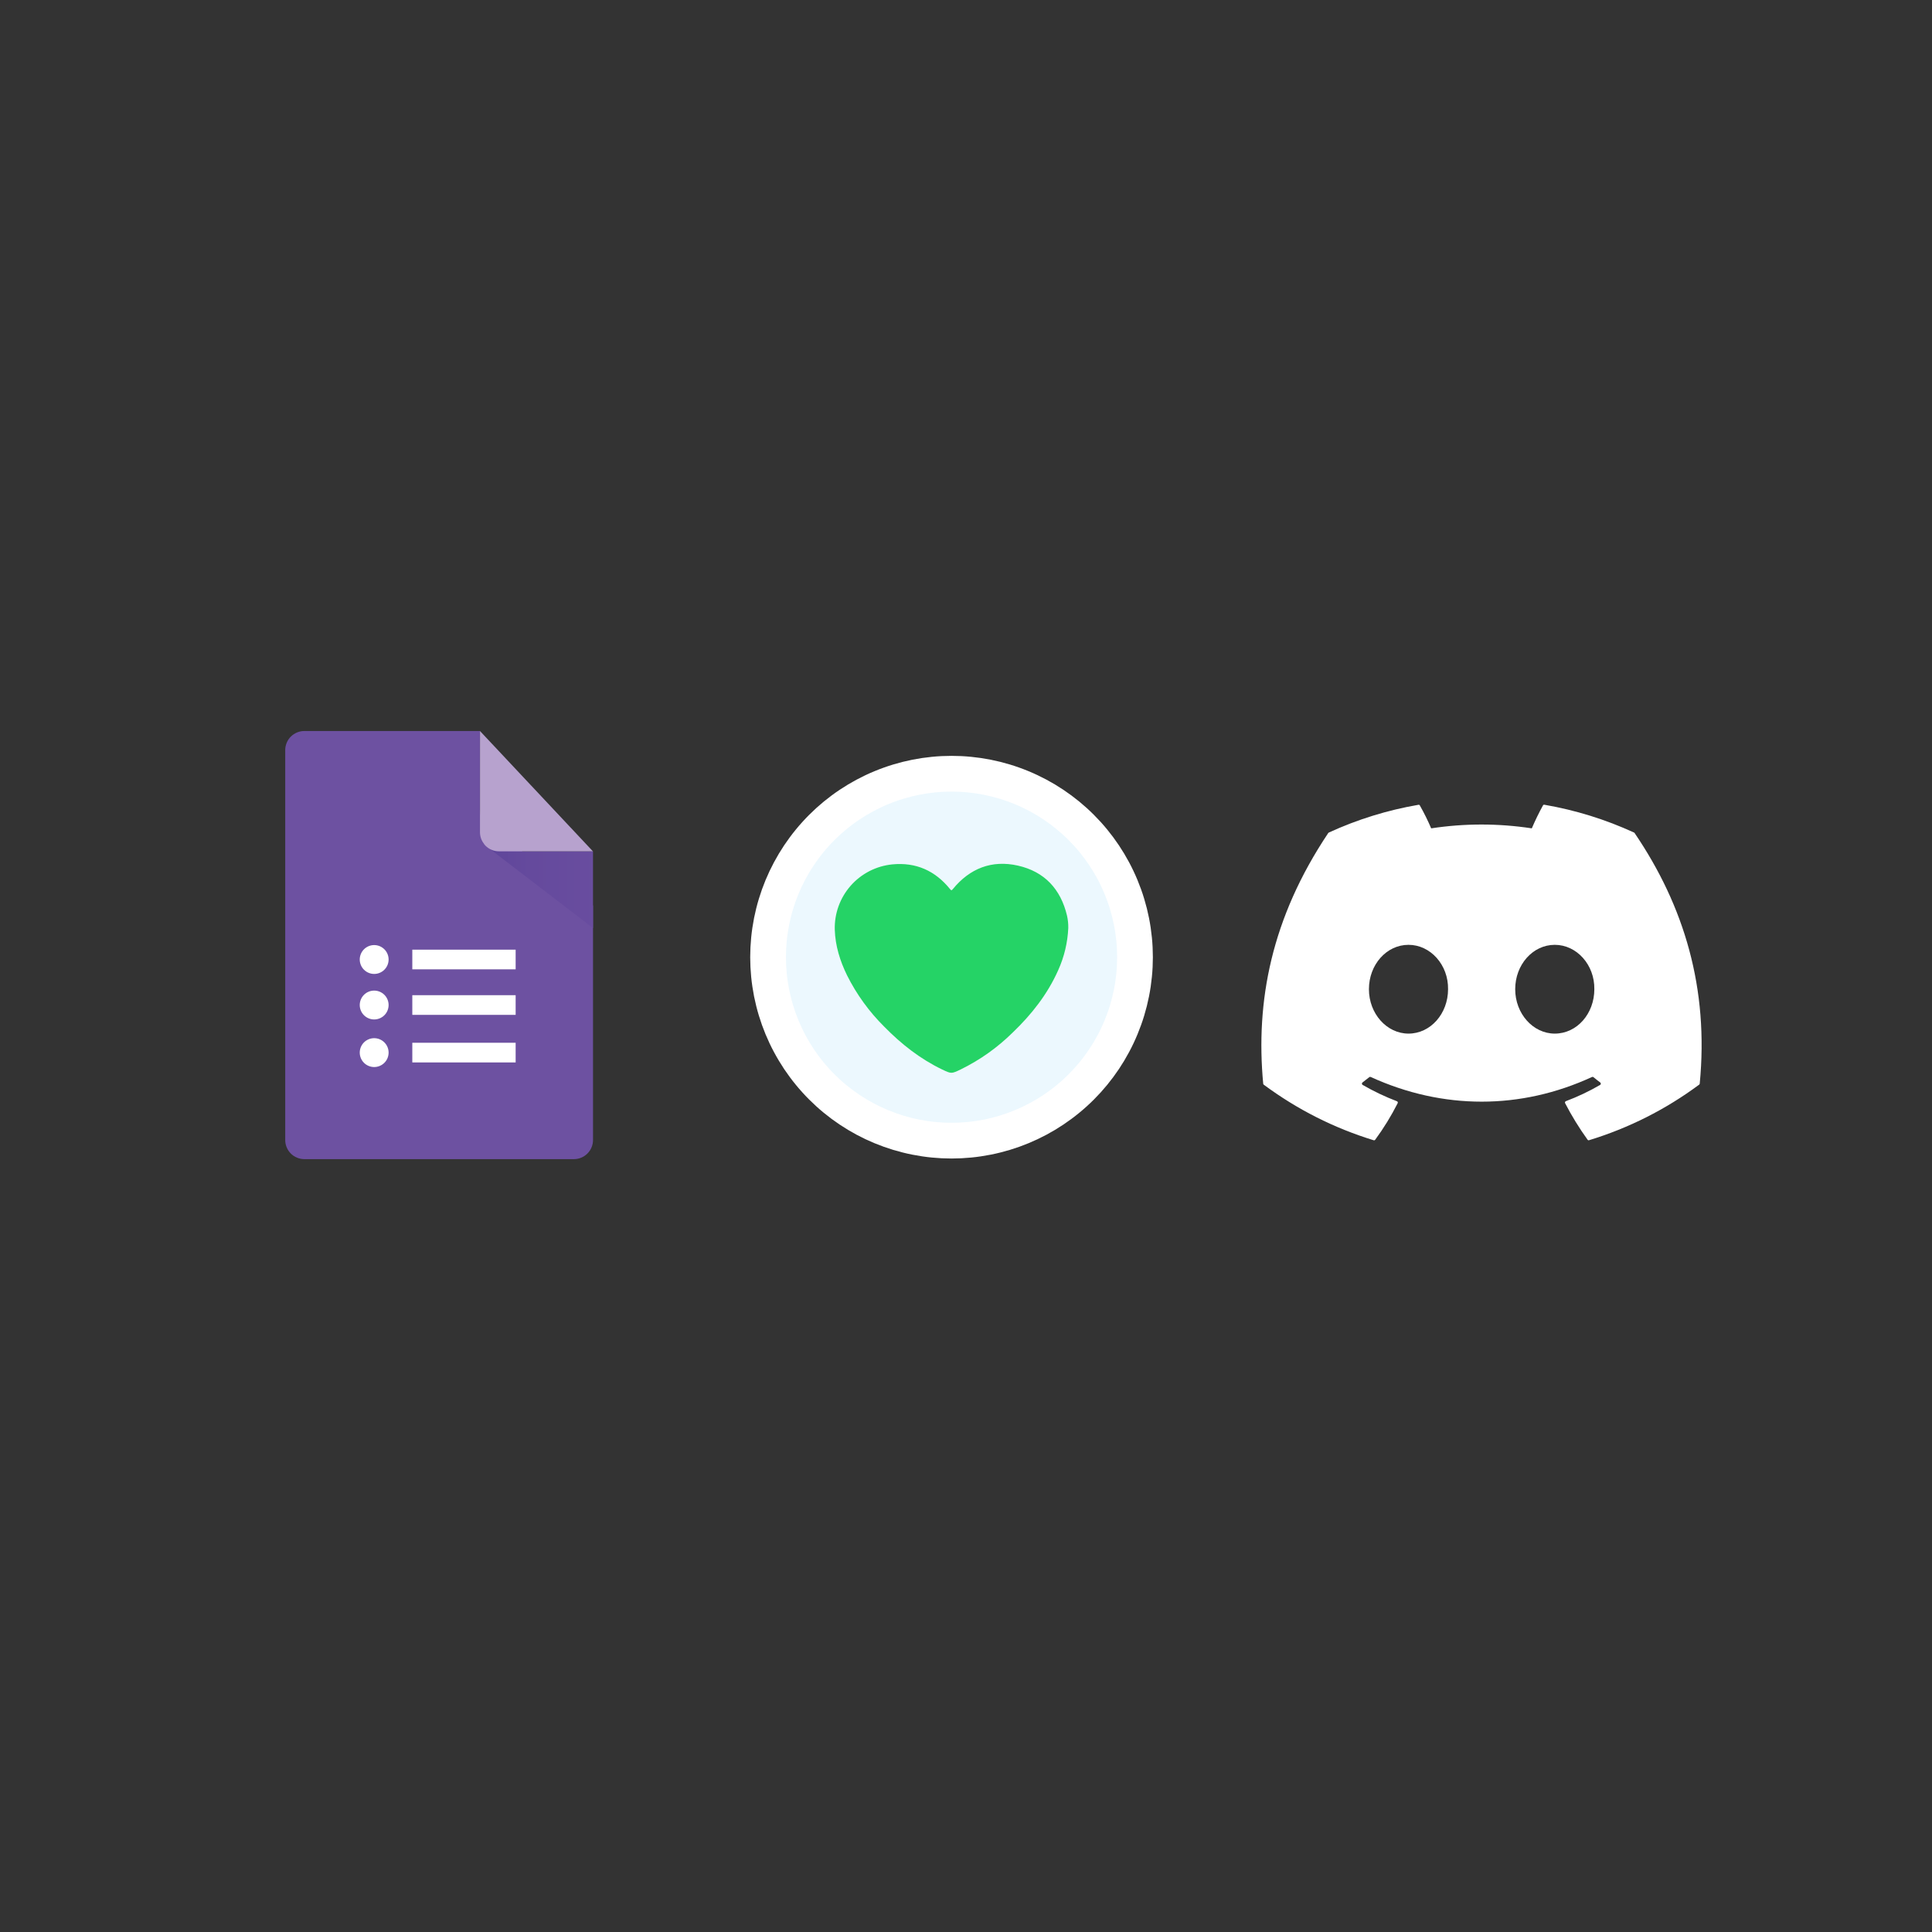
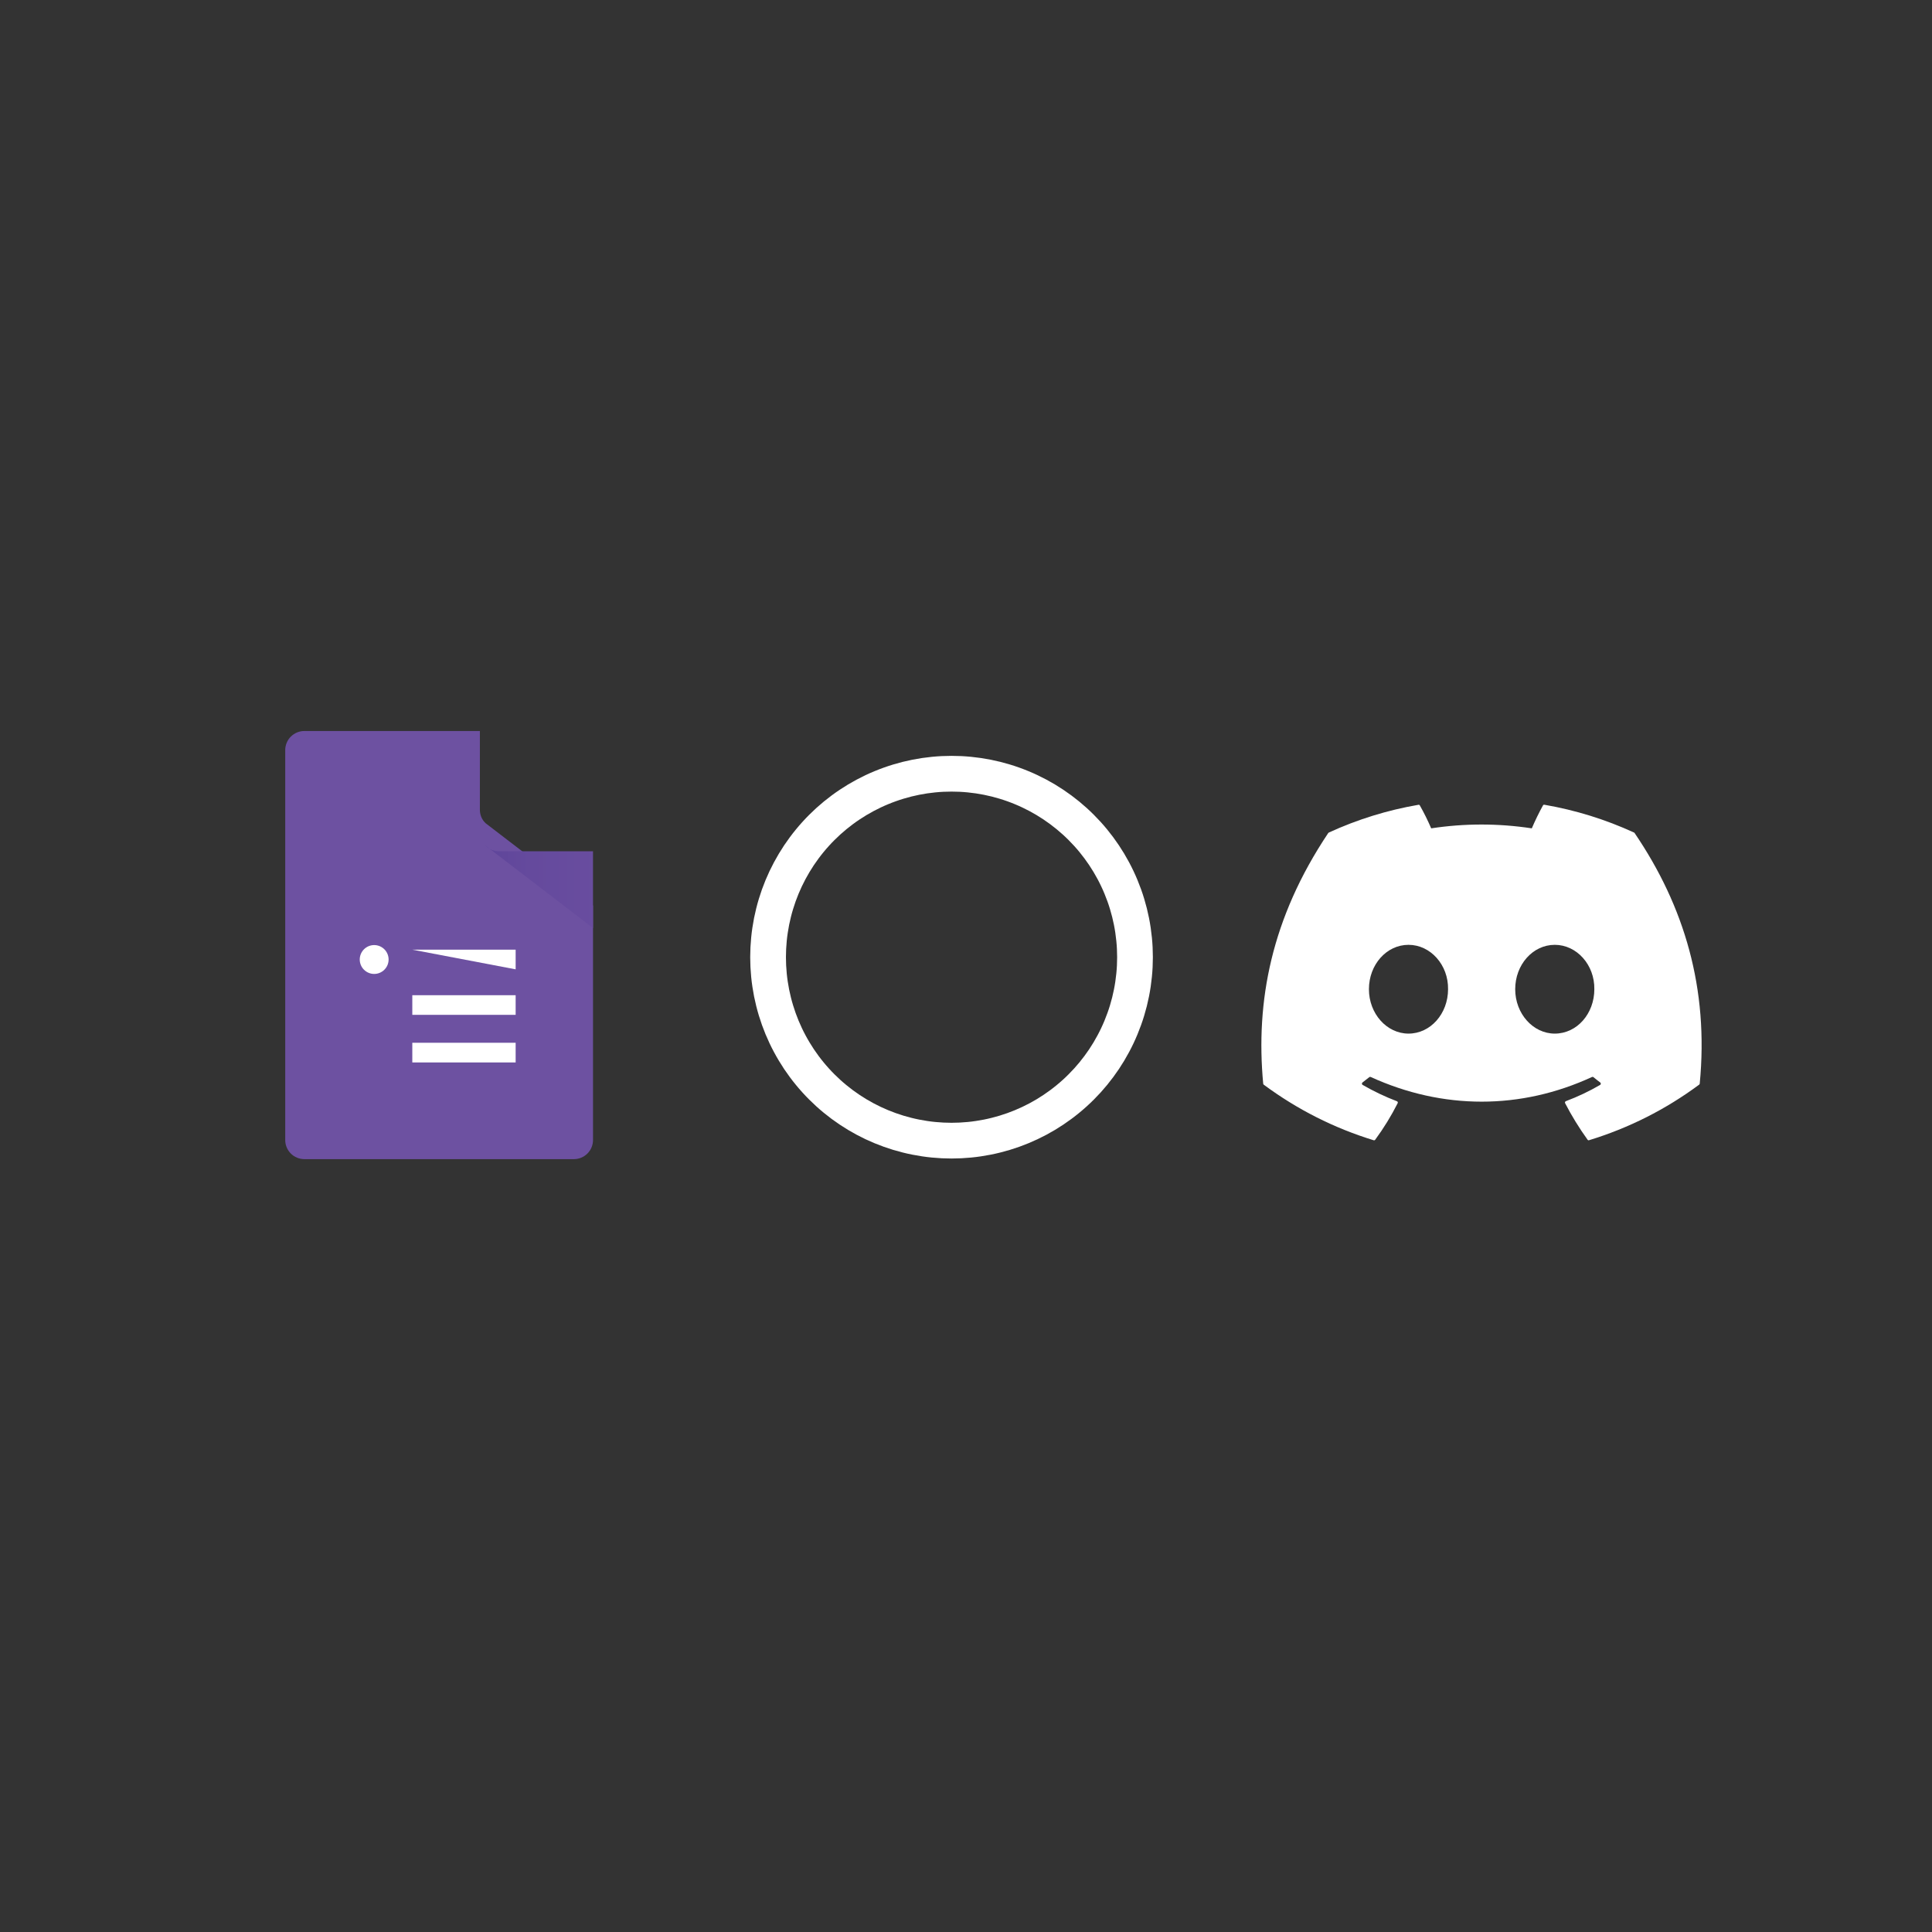
<svg xmlns="http://www.w3.org/2000/svg" width="900" zoomAndPan="magnify" viewBox="0 0 675 675" height="900" preserveAspectRatio="xMidYMid meet" version="1.0">
  <rect x="0" y="0" width="675" height="675" fill="#333333" stroke="none" />
  <defs>
    <clipPath id="9614f087f0">
      <path d="M 250.32 259.707 L 416.574 259.707 L 416.574 413.977 L 250.32 413.977 Z M 250.32 259.707 " clip-rule="nonzero" />
    </clipPath>
    <clipPath id="aac4116e1d">
      <path d="M 169 295 L 208 295 L 208 325 L 169 325 Z M 169 295 " clip-rule="nonzero" />
    </clipPath>
    <clipPath id="aadb216054">
      <path d="M 174.355 297.418 C 173.469 297.418 172.621 297.25 171.805 296.91 C 170.988 296.57 170.27 296.086 169.648 295.457 L 207.184 324.234 L 207.184 297.418 Z M 174.355 297.418 " clip-rule="nonzero" />
    </clipPath>
    <linearGradient x1="188.09" gradientTransform="matrix(0.49, 0, 0, 0.49, 77.407, 254.176)" y1="113.54" x2="264.63" gradientUnits="userSpaceOnUse" y2="113.54" id="d9bf08db41">
      <stop stop-opacity="1" stop-color="rgb(36.899%, 27.1%, 60.399%)" offset="0" />
      <stop stop-opacity="1" stop-color="rgb(37.007%, 27.176%, 60.446%)" offset="0.031" />
      <stop stop-opacity="1" stop-color="rgb(37.224%, 27.327%, 60.542%)" offset="0.062" />
      <stop stop-opacity="1" stop-color="rgb(37.44%, 27.48%, 60.638%)" offset="0.094" />
      <stop stop-opacity="1" stop-color="rgb(37.656%, 27.632%, 60.735%)" offset="0.125" />
      <stop stop-opacity="1" stop-color="rgb(37.872%, 27.785%, 60.831%)" offset="0.156" />
      <stop stop-opacity="1" stop-color="rgb(38.089%, 27.936%, 60.927%)" offset="0.188" />
      <stop stop-opacity="1" stop-color="rgb(38.306%, 28.088%, 61.023%)" offset="0.219" />
      <stop stop-opacity="1" stop-color="rgb(38.521%, 28.241%, 61.119%)" offset="0.25" />
      <stop stop-opacity="1" stop-color="rgb(38.737%, 28.394%, 61.215%)" offset="0.281" />
      <stop stop-opacity="1" stop-color="rgb(38.954%, 28.545%, 61.311%)" offset="0.312" />
      <stop stop-opacity="1" stop-color="rgb(39.171%, 28.697%, 61.407%)" offset="0.344" />
      <stop stop-opacity="1" stop-color="rgb(39.386%, 28.85%, 61.504%)" offset="0.375" />
      <stop stop-opacity="1" stop-color="rgb(39.609%, 29.008%, 61.606%)" offset="0.438" />
      <stop stop-opacity="1" stop-color="rgb(39.806%, 29.153%, 61.702%)" offset="0.5" />
      <stop stop-opacity="1" stop-color="rgb(40.051%, 29.338%, 61.826%)" offset="0.625" />
      <stop stop-opacity="1" stop-color="rgb(40.379%, 29.584%, 61.989%)" offset="0.75" />
      <stop stop-opacity="1" stop-color="rgb(40.706%, 29.829%, 62.152%)" offset="0.875" />
      <stop stop-opacity="1" stop-color="rgb(41.034%, 30.075%, 62.317%)" offset="1" />
    </linearGradient>
    <clipPath id="955a85b963">
      <path d="M 440.699 281 L 594.508 281 L 594.508 399 L 440.699 399 Z M 440.699 281 " clip-rule="nonzero" />
    </clipPath>
  </defs>
-   <path fill="#ecf8fe" d="M 396.539 334.418 C 396.535 335.469 396.512 336.516 396.461 337.562 C 396.41 338.613 396.332 339.656 396.227 340.703 C 396.125 341.746 395.996 342.785 395.844 343.824 C 395.688 344.863 395.512 345.895 395.305 346.926 C 395.102 347.953 394.871 348.977 394.617 349.992 C 394.359 351.012 394.082 352.023 393.777 353.027 C 393.473 354.031 393.145 355.023 392.789 356.012 C 392.438 357 392.059 357.98 391.656 358.949 C 391.258 359.918 390.832 360.875 390.383 361.824 C 389.934 362.773 389.465 363.711 388.969 364.633 C 388.473 365.559 387.957 366.473 387.418 367.371 C 386.879 368.27 386.316 369.156 385.734 370.031 C 385.152 370.902 384.547 371.758 383.922 372.602 C 383.297 373.445 382.652 374.27 381.988 375.082 C 381.324 375.895 380.637 376.688 379.934 377.465 C 379.227 378.242 378.504 379 377.762 379.742 C 377.023 380.484 376.262 381.207 375.484 381.91 C 374.707 382.617 373.914 383.301 373.102 383.965 C 372.293 384.633 371.465 385.277 370.621 385.902 C 369.781 386.527 368.922 387.129 368.051 387.715 C 367.18 388.297 366.293 388.859 365.395 389.398 C 364.492 389.938 363.582 390.453 362.656 390.949 C 361.73 391.441 360.793 391.914 359.844 392.363 C 358.898 392.809 357.938 393.234 356.969 393.637 C 356 394.039 355.023 394.414 354.035 394.77 C 353.047 395.121 352.051 395.453 351.047 395.758 C 350.043 396.059 349.031 396.34 348.016 396.594 C 346.996 396.852 345.973 397.078 344.945 397.285 C 343.918 397.488 342.883 397.668 341.844 397.82 C 340.809 397.977 339.766 398.105 338.723 398.207 C 337.68 398.309 336.633 398.387 335.586 398.438 C 334.539 398.488 333.488 398.516 332.441 398.516 C 331.391 398.516 330.344 398.488 329.297 398.438 C 328.246 398.387 327.203 398.309 326.156 398.207 C 325.113 398.105 324.074 397.977 323.035 397.82 C 321.996 397.668 320.965 397.488 319.938 397.285 C 318.906 397.078 317.883 396.852 316.867 396.594 C 315.848 396.34 314.84 396.059 313.836 395.758 C 312.832 395.453 311.836 395.121 310.848 394.77 C 309.859 394.414 308.883 394.039 307.91 393.637 C 306.941 393.234 305.984 392.809 305.035 392.363 C 304.086 391.914 303.152 391.441 302.227 390.949 C 301.301 390.453 300.387 389.938 299.488 389.398 C 298.59 388.859 297.703 388.297 296.832 387.715 C 295.957 387.129 295.102 386.527 294.258 385.902 C 293.414 385.277 292.59 384.633 291.777 383.965 C 290.969 383.301 290.172 382.617 289.395 381.91 C 288.617 381.207 287.859 380.484 287.117 379.742 C 286.375 379 285.652 378.242 284.949 377.465 C 284.242 376.688 283.559 375.895 282.895 375.082 C 282.227 374.27 281.582 373.445 280.957 372.602 C 280.332 371.758 279.73 370.902 279.145 370.031 C 278.562 369.156 278.004 368.27 277.465 367.371 C 276.926 366.473 276.406 365.559 275.914 364.633 C 275.418 363.711 274.945 362.773 274.496 361.824 C 274.051 360.875 273.625 359.918 273.223 358.949 C 272.82 357.98 272.445 357 272.09 356.012 C 271.738 355.023 271.41 354.031 271.105 353.027 C 270.801 352.023 270.52 351.012 270.266 349.992 C 270.012 348.977 269.781 347.953 269.574 346.926 C 269.371 345.895 269.191 344.863 269.039 343.824 C 268.883 342.785 268.754 341.746 268.652 340.703 C 268.551 339.656 268.473 338.613 268.422 337.566 C 268.371 336.516 268.344 335.469 268.344 334.418 C 268.344 333.371 268.371 332.32 268.422 331.273 C 268.473 330.227 268.551 329.18 268.652 328.137 C 268.754 327.094 268.883 326.051 269.039 325.016 C 269.191 323.977 269.371 322.945 269.574 321.914 C 269.781 320.887 270.012 319.863 270.266 318.844 C 270.52 317.828 270.801 316.816 271.105 315.812 C 271.41 314.809 271.738 313.812 272.09 312.824 C 272.445 311.84 272.82 310.859 273.223 309.891 C 273.625 308.922 274.051 307.961 274.496 307.016 C 274.945 306.066 275.418 305.129 275.914 304.203 C 276.406 303.281 276.926 302.367 277.465 301.469 C 278.004 300.566 278.562 299.68 279.145 298.809 C 279.73 297.938 280.332 297.078 280.957 296.238 C 281.582 295.395 282.227 294.566 282.895 293.758 C 283.559 292.945 284.242 292.152 284.949 291.375 C 285.652 290.598 286.375 289.84 287.117 289.098 C 287.859 288.355 288.617 287.633 289.395 286.926 C 290.172 286.223 290.969 285.539 291.777 284.871 C 292.59 284.207 293.414 283.562 294.258 282.938 C 295.102 282.312 295.957 281.707 296.832 281.125 C 297.703 280.543 298.59 279.98 299.488 279.441 C 300.387 278.902 301.301 278.387 302.227 277.891 C 303.152 277.398 304.086 276.926 305.035 276.477 C 305.984 276.027 306.941 275.602 307.91 275.203 C 308.883 274.801 309.859 274.422 310.848 274.07 C 311.836 273.715 312.832 273.387 313.836 273.082 C 314.84 272.777 315.848 272.5 316.867 272.242 C 317.883 271.988 318.906 271.758 319.938 271.555 C 320.965 271.352 321.996 271.172 323.035 271.016 C 324.074 270.863 325.113 270.734 326.156 270.633 C 327.203 270.527 328.246 270.453 329.297 270.398 C 330.344 270.348 331.391 270.324 332.441 270.324 C 333.488 270.324 334.539 270.348 335.586 270.398 C 336.633 270.453 337.68 270.527 338.723 270.633 C 339.766 270.734 340.809 270.863 341.844 271.016 C 342.883 271.172 343.918 271.352 344.945 271.555 C 345.973 271.758 346.996 271.988 348.016 272.242 C 349.031 272.5 350.043 272.777 351.047 273.082 C 352.051 273.387 353.047 273.715 354.035 274.07 C 355.023 274.422 356 274.801 356.969 275.203 C 357.938 275.602 358.898 276.027 359.844 276.477 C 360.793 276.926 361.73 277.398 362.656 277.891 C 363.582 278.387 364.492 278.902 365.395 279.441 C 366.293 279.98 367.18 280.543 368.051 281.125 C 368.922 281.707 369.781 282.312 370.621 282.938 C 371.465 283.562 372.293 284.207 373.102 284.871 C 373.914 285.539 374.707 286.223 375.484 286.926 C 376.262 287.633 377.023 288.355 377.762 289.098 C 378.504 289.84 379.227 290.598 379.934 291.375 C 380.637 292.152 381.324 292.945 381.988 293.758 C 382.652 294.566 383.297 295.395 383.922 296.238 C 384.547 297.078 385.152 297.938 385.734 298.809 C 386.316 299.68 386.879 300.566 387.418 301.469 C 387.957 302.367 388.473 303.281 388.969 304.203 C 389.465 305.129 389.934 306.066 390.383 307.016 C 390.832 307.961 391.258 308.922 391.656 309.891 C 392.059 310.859 392.438 311.84 392.789 312.824 C 393.145 313.812 393.473 314.809 393.777 315.812 C 394.082 316.816 394.359 317.828 394.617 318.844 C 394.871 319.863 395.102 320.887 395.305 321.914 C 395.512 322.945 395.688 323.977 395.844 325.016 C 395.996 326.051 396.125 327.094 396.227 328.137 C 396.332 329.18 396.41 330.227 396.461 331.273 C 396.512 332.32 396.535 333.371 396.539 334.418 Z M 396.539 334.418 " fill-opacity="1" fill-rule="nonzero" />
  <g clip-path="url(#9614f087f0)">
    <path stroke-linecap="butt" transform="matrix(0.657, 0, 0, 0.657, -497.345, 37.674)" fill="none" stroke-linejoin="miter" d="M 1360.563 451.668 C 1360.557 453.267 1360.521 454.861 1360.444 456.454 C 1360.367 458.053 1360.248 459.641 1360.087 461.234 C 1359.933 462.822 1359.736 464.403 1359.505 465.985 C 1359.267 467.566 1358.999 469.136 1358.684 470.706 C 1358.375 472.269 1358.024 473.827 1357.638 475.373 C 1357.245 476.925 1356.823 478.465 1356.359 479.993 C 1355.896 481.521 1355.396 483.031 1354.855 484.535 C 1354.32 486.039 1353.743 487.532 1353.131 489.006 C 1352.524 490.481 1351.876 491.938 1351.193 493.382 C 1350.509 494.827 1349.795 496.254 1349.04 497.657 C 1348.285 499.066 1347.5 500.458 1346.68 501.825 C 1345.859 503.193 1345.003 504.542 1344.117 505.874 C 1343.231 507.2 1342.31 508.502 1341.359 509.786 C 1340.407 511.071 1339.426 512.325 1338.415 513.562 C 1337.405 514.798 1336.358 516.005 1335.288 517.189 C 1334.212 518.372 1333.112 519.525 1331.982 520.655 C 1330.859 521.785 1329.699 522.885 1328.516 523.955 C 1327.333 525.031 1326.126 526.071 1324.889 527.082 C 1323.658 528.099 1322.398 529.08 1321.114 530.031 C 1319.835 530.982 1318.527 531.898 1317.201 532.79 C 1315.876 533.676 1314.526 534.532 1313.158 535.353 C 1311.785 536.173 1310.4 536.958 1308.991 537.713 C 1307.581 538.462 1306.154 539.181 1304.71 539.865 C 1303.271 540.543 1301.808 541.191 1300.334 541.804 C 1298.859 542.416 1297.373 542.987 1295.869 543.528 C 1294.364 544.063 1292.848 544.568 1291.32 545.032 C 1289.792 545.49 1288.252 545.918 1286.706 546.304 C 1285.155 546.697 1283.597 547.042 1282.033 547.357 C 1280.469 547.666 1278.894 547.939 1277.312 548.171 C 1275.737 548.409 1274.149 548.605 1272.562 548.76 C 1270.974 548.914 1269.381 549.033 1267.787 549.111 C 1266.194 549.188 1264.595 549.23 1263.001 549.23 C 1261.402 549.23 1259.808 549.188 1258.215 549.111 C 1256.616 549.033 1255.028 548.914 1253.435 548.76 C 1251.847 548.605 1250.266 548.409 1248.684 548.171 C 1247.102 547.939 1245.533 547.666 1243.969 547.357 C 1242.4 547.042 1240.842 546.697 1239.296 546.304 C 1237.744 545.918 1236.21 545.49 1234.682 545.032 C 1233.154 544.568 1231.638 544.063 1230.134 543.528 C 1228.629 542.987 1227.143 542.416 1225.663 541.804 C 1224.188 541.191 1222.731 540.543 1221.287 539.865 C 1219.842 539.181 1218.421 538.462 1217.012 537.713 C 1215.603 536.958 1214.211 536.173 1212.844 535.353 C 1211.476 534.532 1210.127 533.676 1208.801 532.79 C 1207.469 531.898 1206.167 530.982 1204.883 530.031 C 1203.598 529.08 1202.344 528.099 1201.107 527.082 C 1199.876 526.071 1198.663 525.031 1197.48 523.955 C 1196.297 522.885 1195.144 521.785 1194.014 520.655 C 1192.884 519.525 1191.784 518.372 1190.714 517.189 C 1189.638 516.005 1188.598 514.798 1187.587 513.562 C 1186.57 512.325 1185.589 511.071 1184.638 509.786 C 1183.686 508.502 1182.771 507.2 1181.879 505.874 C 1180.993 504.542 1180.143 503.193 1179.322 501.825 C 1178.502 500.458 1177.711 499.066 1176.962 497.657 C 1176.207 496.254 1175.487 494.827 1174.804 493.382 C 1174.126 491.938 1173.478 490.481 1172.865 489.006 C 1172.253 487.532 1171.682 486.039 1171.141 484.535 C 1170.606 483.031 1170.107 481.521 1169.643 479.993 C 1169.179 478.465 1168.751 476.925 1168.365 475.373 C 1167.978 473.827 1167.627 472.269 1167.312 470.706 C 1167.003 469.136 1166.73 467.566 1166.498 465.985 C 1166.26 464.403 1166.064 462.822 1165.909 461.234 C 1165.754 459.641 1165.636 458.053 1165.558 456.46 C 1165.481 454.861 1165.439 453.267 1165.439 451.668 C 1165.439 450.074 1165.481 448.475 1165.558 446.882 C 1165.636 445.288 1165.754 443.695 1165.909 442.107 C 1166.064 440.52 1166.26 438.932 1166.498 437.357 C 1166.73 435.775 1167.003 434.205 1167.312 432.636 C 1167.627 431.072 1167.978 429.514 1168.365 427.963 C 1168.751 426.417 1169.179 424.877 1169.643 423.349 C 1170.107 421.821 1170.606 420.305 1171.141 418.8 C 1171.682 417.302 1172.253 415.81 1172.865 414.335 C 1173.478 412.861 1174.126 411.398 1174.804 409.959 C 1175.487 408.514 1176.207 407.087 1176.962 405.678 C 1177.711 404.275 1178.502 402.884 1179.322 401.516 C 1180.143 400.143 1180.993 398.793 1181.879 397.467 C 1182.771 396.142 1183.686 394.834 1184.638 393.555 C 1185.589 392.271 1186.57 391.011 1187.587 389.78 C 1188.598 388.543 1189.638 387.336 1190.714 386.153 C 1191.784 384.97 1192.884 383.816 1194.014 382.687 C 1195.144 381.557 1196.297 380.457 1197.48 379.381 C 1198.663 378.311 1199.876 377.27 1201.107 376.253 C 1202.344 375.243 1203.598 374.262 1204.883 373.31 C 1206.167 372.359 1207.469 371.438 1208.801 370.552 C 1210.127 369.666 1211.476 368.81 1212.844 367.989 C 1214.211 367.169 1215.603 366.384 1217.012 365.629 C 1218.421 364.879 1219.842 364.16 1221.287 363.476 C 1222.731 362.793 1224.188 362.144 1225.663 361.538 C 1227.143 360.926 1228.629 360.349 1230.134 359.814 C 1231.638 359.273 1233.154 358.773 1234.682 358.31 C 1236.21 357.846 1237.744 357.424 1239.296 357.031 C 1240.842 356.645 1242.4 356.294 1243.969 355.985 C 1245.533 355.676 1247.102 355.402 1248.684 355.164 C 1250.266 354.932 1251.847 354.736 1253.435 354.582 C 1255.028 354.421 1256.616 354.308 1258.215 354.225 C 1259.808 354.148 1261.402 354.112 1263.001 354.112 C 1264.595 354.112 1266.194 354.148 1267.787 354.225 C 1269.381 354.308 1270.974 354.421 1272.562 354.582 C 1274.149 354.736 1275.737 354.932 1277.312 355.164 C 1278.894 355.402 1280.469 355.676 1282.033 355.985 C 1283.597 356.294 1285.155 356.645 1286.706 357.031 C 1288.252 357.424 1289.792 357.846 1291.32 358.31 C 1292.848 358.773 1294.364 359.273 1295.869 359.814 C 1297.373 360.349 1298.859 360.926 1300.334 361.538 C 1301.808 362.144 1303.271 362.793 1304.71 363.476 C 1306.154 364.16 1307.581 364.879 1308.991 365.629 C 1310.4 366.384 1311.785 367.169 1313.158 367.989 C 1314.526 368.81 1315.876 369.666 1317.201 370.552 C 1318.527 371.438 1319.835 372.359 1321.114 373.31 C 1322.398 374.262 1323.658 375.243 1324.889 376.253 C 1326.126 377.27 1327.333 378.311 1328.516 379.381 C 1329.699 380.457 1330.859 381.557 1331.982 382.687 C 1333.112 383.816 1334.212 384.97 1335.288 386.153 C 1336.358 387.336 1337.405 388.543 1338.415 389.78 C 1339.426 391.011 1340.407 392.271 1341.359 393.555 C 1342.31 394.834 1343.231 396.142 1344.117 397.467 C 1345.003 398.793 1345.859 400.143 1346.68 401.516 C 1347.5 402.884 1348.285 404.275 1349.04 405.678 C 1349.795 407.087 1350.509 408.514 1351.193 409.959 C 1351.876 411.398 1352.524 412.861 1353.131 414.335 C 1353.743 415.81 1354.32 417.302 1354.855 418.8 C 1355.396 420.305 1355.896 421.821 1356.359 423.349 C 1356.823 424.877 1357.245 426.417 1357.638 427.963 C 1358.024 429.514 1358.375 431.072 1358.684 432.636 C 1358.999 434.205 1359.267 435.775 1359.505 437.357 C 1359.736 438.932 1359.933 440.52 1360.087 442.107 C 1360.248 443.695 1360.367 445.288 1360.444 446.882 C 1360.521 448.475 1360.557 450.074 1360.563 451.668 Z M 1360.563 451.668 " stroke="#ffffff" stroke-width="19" stroke-opacity="1" stroke-miterlimit="10" />
  </g>
-   <path fill="#25d366" d="M 373.234 324.254 C 372.992 329.383 371.82 334.285 369.711 338.965 C 365.988 347.348 360.422 354.41 353.844 360.719 C 348.469 366.02 342.391 370.336 335.613 373.66 C 332.387 375.191 332.383 375.18 329.176 373.66 C 321.488 369.961 314.898 364.785 308.961 358.727 C 303.641 353.445 299.297 347.453 295.938 340.754 C 293.48 335.734 291.84 330.465 291.656 324.855 C 291.633 324.156 291.645 323.457 291.691 322.762 C 291.734 322.062 291.812 321.371 291.922 320.68 C 292.031 319.992 292.176 319.309 292.348 318.629 C 292.523 317.953 292.727 317.289 292.965 316.629 C 293.199 315.973 293.469 315.328 293.766 314.695 C 294.062 314.062 294.391 313.449 294.742 312.848 C 295.098 312.246 295.48 311.66 295.891 311.098 C 296.301 310.531 296.738 309.984 297.199 309.461 C 297.66 308.938 298.145 308.434 298.652 307.957 C 299.164 307.477 299.691 307.023 300.242 306.594 C 300.793 306.164 301.363 305.762 301.953 305.387 C 302.543 305.012 303.148 304.664 303.77 304.344 C 304.391 304.027 305.027 303.738 305.676 303.48 C 306.324 303.219 306.984 302.992 307.652 302.793 C 308.324 302.598 309 302.434 309.688 302.301 C 310.371 302.164 311.062 302.066 311.758 301.996 C 320.004 301.195 326.727 304.199 331.914 310.617 C 332.316 311.117 332.469 311.18 332.914 310.617 C 338.828 303.391 346.52 300.367 355.652 302.43 C 364.922 304.527 370.578 310.621 372.785 319.875 C 373.113 321.316 373.262 322.777 373.234 324.254 Z M 373.234 324.254 " fill-opacity="1" fill-rule="nonzero" />
  <path fill="#6d51a1" d="M 169.113 287.031 L 169.059 286.973 C 168.129 285.781 167.664 284.426 167.664 282.914 L 167.664 255.402 L 106.305 255.402 C 105.871 255.402 105.438 255.445 105.008 255.531 C 104.582 255.617 104.164 255.746 103.762 255.914 C 103.359 256.082 102.977 256.285 102.613 256.531 C 102.25 256.773 101.914 257.047 101.605 257.355 C 101.297 257.664 101.023 258 100.777 258.363 C 100.535 258.727 100.332 259.109 100.164 259.512 C 99.996 259.918 99.867 260.332 99.781 260.758 C 99.695 261.188 99.652 261.621 99.652 262.055 L 99.652 398.32 C 99.652 398.758 99.695 399.188 99.781 399.617 C 99.867 400.043 99.996 400.461 100.164 400.863 C 100.332 401.266 100.535 401.648 100.777 402.012 C 101.023 402.375 101.297 402.711 101.605 403.02 C 101.914 403.328 102.25 403.605 102.613 403.848 C 102.977 404.09 103.359 404.297 103.762 404.461 C 104.164 404.629 104.582 404.758 105.008 404.844 C 105.438 404.93 105.871 404.973 106.305 404.977 L 200.531 404.977 C 200.969 404.973 201.402 404.93 201.828 404.844 C 202.258 404.758 202.672 404.629 203.074 404.461 C 203.48 404.297 203.863 404.09 204.227 403.848 C 204.586 403.605 204.922 403.328 205.23 403.02 C 205.539 402.711 205.816 402.375 206.059 402.012 C 206.301 401.648 206.508 401.266 206.676 400.863 C 206.844 400.461 206.969 400.043 207.055 399.617 C 207.141 399.188 207.188 398.758 207.188 398.32 L 207.188 316.379 L 169.648 287.602 C 169.457 287.422 169.281 287.234 169.113 287.031 Z M 169.113 287.031 " fill-opacity="1" fill-rule="nonzero" />
  <path fill="#7ecaa7" d="M 176.082 295.469 L 175.59 294.883 C 175.742 295.09 175.906 295.281 176.082 295.469 Z M 176.082 295.469 " fill-opacity="1" fill-rule="nonzero" />
  <path fill="#0c7742" d="M 175.516 294.824 L 175.57 294.883 L 175.527 294.824 Z M 175.516 294.824 " fill-opacity="1" fill-rule="nonzero" />
  <g clip-path="url(#aac4116e1d)">
    <g clip-path="url(#aadb216054)">
      <path fill="url(#d9bf08db41)" d="M 169.648 295.457 L 169.648 324.234 L 207.184 324.234 L 207.184 295.457 Z M 169.648 295.457 " fill-rule="nonzero" />
    </g>
  </g>
-   <path fill="#b7a2ce" d="M 167.699 255.402 L 167.699 290.766 C 167.707 292.281 168.176 293.633 169.113 294.824 L 169.113 294.879 L 169.602 295.461 C 170.227 296.09 170.945 296.574 171.762 296.914 C 172.578 297.254 173.426 297.426 174.309 297.426 L 207.145 297.426 Z M 167.699 255.402 " fill-opacity="1" fill-rule="nonzero" />
  <path fill="#ffffff" d="M 135.77 335.23 C 135.77 335.562 135.738 335.887 135.672 336.215 C 135.609 336.539 135.512 336.852 135.387 337.16 C 135.258 337.465 135.105 337.754 134.922 338.031 C 134.734 338.305 134.527 338.559 134.293 338.793 C 134.059 339.027 133.805 339.238 133.527 339.422 C 133.254 339.605 132.965 339.762 132.656 339.887 C 132.352 340.016 132.035 340.109 131.711 340.176 C 131.387 340.238 131.059 340.27 130.727 340.27 C 130.398 340.27 130.07 340.238 129.746 340.176 C 129.422 340.109 129.105 340.016 128.801 339.887 C 128.492 339.762 128.203 339.605 127.926 339.422 C 127.652 339.238 127.398 339.027 127.164 338.793 C 126.93 338.559 126.719 338.305 126.535 338.031 C 126.352 337.754 126.199 337.465 126.07 337.16 C 125.945 336.852 125.848 336.539 125.785 336.215 C 125.719 335.887 125.688 335.562 125.688 335.23 C 125.688 334.898 125.719 334.57 125.785 334.246 C 125.848 333.922 125.945 333.605 126.07 333.301 C 126.199 332.996 126.352 332.703 126.535 332.43 C 126.719 332.152 126.93 331.898 127.164 331.664 C 127.398 331.43 127.652 331.223 127.926 331.039 C 128.203 330.855 128.492 330.699 128.801 330.57 C 129.105 330.445 129.422 330.352 129.746 330.285 C 130.07 330.219 130.398 330.188 130.727 330.188 C 131.059 330.188 131.387 330.219 131.711 330.285 C 132.035 330.352 132.352 330.445 132.656 330.57 C 132.965 330.699 133.254 330.855 133.527 331.039 C 133.805 331.223 134.059 331.43 134.293 331.664 C 134.527 331.898 134.734 332.152 134.922 332.43 C 135.105 332.703 135.258 332.996 135.387 333.301 C 135.512 333.605 135.609 333.922 135.672 334.246 C 135.738 334.57 135.77 334.898 135.77 335.23 Z M 135.77 335.23 " fill-opacity="1" fill-rule="nonzero" />
-   <path fill="#ffffff" d="M 135.77 351.133 C 135.77 351.465 135.738 351.793 135.672 352.117 C 135.609 352.441 135.512 352.758 135.387 353.062 C 135.258 353.367 135.105 353.66 134.922 353.934 C 134.734 354.211 134.527 354.465 134.293 354.699 C 134.059 354.934 133.805 355.141 133.527 355.324 C 133.254 355.508 132.965 355.664 132.656 355.789 C 132.352 355.918 132.035 356.012 131.711 356.078 C 131.387 356.141 131.059 356.176 130.727 356.176 C 130.398 356.176 130.07 356.141 129.746 356.078 C 129.422 356.012 129.105 355.918 128.801 355.789 C 128.492 355.664 128.203 355.508 127.926 355.324 C 127.652 355.141 127.398 354.934 127.164 354.699 C 126.93 354.465 126.719 354.211 126.535 353.934 C 126.352 353.66 126.199 353.367 126.07 353.062 C 125.945 352.758 125.848 352.441 125.785 352.117 C 125.719 351.793 125.688 351.465 125.688 351.133 C 125.688 350.801 125.719 350.473 125.785 350.148 C 125.848 349.824 125.945 349.512 126.07 349.203 C 126.199 348.898 126.352 348.609 126.535 348.332 C 126.719 348.059 126.93 347.801 127.164 347.57 C 127.398 347.336 127.652 347.125 127.926 346.941 C 128.203 346.758 128.492 346.602 128.801 346.477 C 129.105 346.348 129.422 346.254 129.746 346.188 C 130.07 346.125 130.398 346.094 130.727 346.094 C 131.059 346.094 131.387 346.125 131.711 346.188 C 132.035 346.254 132.352 346.348 132.656 346.477 C 132.965 346.602 133.254 346.758 133.527 346.941 C 133.805 347.125 134.059 347.336 134.293 347.57 C 134.527 347.801 134.734 348.059 134.922 348.332 C 135.105 348.609 135.258 348.898 135.387 349.203 C 135.512 349.512 135.609 349.824 135.672 350.148 C 135.738 350.473 135.77 350.801 135.77 351.133 Z M 135.77 351.133 " fill-opacity="1" fill-rule="nonzero" />
-   <path fill="#ffffff" d="M 135.77 367.758 C 135.77 368.09 135.738 368.418 135.672 368.742 C 135.609 369.066 135.512 369.383 135.387 369.688 C 135.258 369.992 135.105 370.285 134.922 370.559 C 134.734 370.836 134.527 371.09 134.293 371.324 C 134.059 371.559 133.805 371.766 133.527 371.949 C 133.254 372.133 132.965 372.289 132.656 372.414 C 132.352 372.543 132.035 372.637 131.711 372.703 C 131.387 372.766 131.059 372.801 130.727 372.801 C 130.398 372.801 130.07 372.766 129.746 372.703 C 129.422 372.637 129.105 372.543 128.801 372.414 C 128.492 372.289 128.203 372.133 127.926 371.949 C 127.652 371.766 127.398 371.559 127.164 371.324 C 126.93 371.09 126.719 370.836 126.535 370.559 C 126.352 370.285 126.199 369.992 126.07 369.688 C 125.945 369.383 125.848 369.066 125.785 368.742 C 125.719 368.418 125.688 368.09 125.688 367.758 C 125.688 367.426 125.719 367.098 125.785 366.773 C 125.848 366.449 125.945 366.133 126.07 365.828 C 126.199 365.523 126.352 365.23 126.535 364.957 C 126.719 364.684 126.93 364.426 127.164 364.191 C 127.398 363.961 127.652 363.75 127.926 363.566 C 128.203 363.383 128.492 363.227 128.801 363.102 C 129.105 362.973 129.422 362.879 129.746 362.812 C 130.07 362.75 130.398 362.715 130.727 362.715 C 131.059 362.715 131.387 362.75 131.711 362.812 C 132.035 362.879 132.352 362.973 132.656 363.102 C 132.965 363.227 133.254 363.383 133.527 363.566 C 133.805 363.75 134.059 363.961 134.293 364.191 C 134.527 364.426 134.734 364.684 134.922 364.957 C 135.105 365.23 135.258 365.523 135.387 365.828 C 135.512 366.133 135.609 366.449 135.672 366.773 C 135.738 367.098 135.77 367.426 135.77 367.758 Z M 135.77 367.758 " fill-opacity="1" fill-rule="nonzero" />
-   <path fill="#ffffff" d="M 144.051 331.793 L 180.156 331.793 L 180.156 338.664 L 144.051 338.664 Z M 144.051 347.699 L 180.156 347.699 L 180.156 354.57 L 144.051 354.57 Z M 144.051 364.32 L 180.156 364.32 L 180.156 371.191 L 144.051 371.191 Z M 144.051 364.32 " fill-opacity="1" fill-rule="nonzero" />
+   <path fill="#ffffff" d="M 144.051 331.793 L 180.156 331.793 L 180.156 338.664 Z M 144.051 347.699 L 180.156 347.699 L 180.156 354.57 L 144.051 354.57 Z M 144.051 364.32 L 180.156 364.32 L 180.156 371.191 L 144.051 371.191 Z M 144.051 364.32 " fill-opacity="1" fill-rule="nonzero" />
  <g clip-path="url(#955a85b963)">
    <path fill="#ffffff" d="M 570.902 290.875 C 560.891 286.277 550.453 283.043 539.598 281.164 C 539.363 281.109 539.191 281.191 539.078 281.402 C 537.645 284.004 536.348 286.672 535.18 289.406 C 523.465 287.629 511.746 287.629 500.027 289.406 C 498.855 286.672 497.535 284.008 496.07 281.418 C 495.957 281.211 495.785 281.133 495.555 281.18 C 484.703 283.051 474.273 286.281 464.262 290.875 C 464.176 290.914 464.109 290.973 464.055 291.051 C 444.117 320.836 438.656 349.898 441.336 378.609 C 441.348 378.762 441.418 378.879 441.535 378.973 C 453.23 387.633 466.031 394.105 479.941 398.383 C 480.152 398.434 480.324 398.375 480.461 398.207 C 483.43 394.164 486.051 389.906 488.316 385.43 C 488.383 385.301 488.391 385.168 488.336 385.031 C 488.285 384.895 488.191 384.801 488.055 384.75 C 483.902 383.164 479.902 381.258 476.055 379.035 C 475.988 378.988 475.934 378.93 475.895 378.863 C 475.852 378.793 475.828 378.715 475.824 378.637 C 475.82 378.555 475.832 378.477 475.863 378.402 C 475.895 378.328 475.941 378.266 476.004 378.211 C 476.809 377.613 477.617 376.98 478.387 376.344 C 478.543 376.211 478.715 376.191 478.902 376.277 C 504.074 387.77 531.328 387.77 556.203 376.277 C 556.387 376.191 556.559 376.211 556.719 376.34 C 557.488 376.977 558.297 377.613 559.105 378.211 C 559.168 378.266 559.215 378.328 559.246 378.402 C 559.281 378.477 559.293 378.551 559.289 378.633 C 559.285 378.715 559.266 378.789 559.227 378.859 C 559.184 378.93 559.133 378.988 559.066 379.035 C 555.227 381.27 551.23 383.168 547.07 384.73 C 546.941 384.789 546.852 384.883 546.797 385.016 C 546.746 385.152 546.75 385.281 546.809 385.414 C 549.113 389.863 551.73 394.121 554.66 398.188 C 554.793 398.367 554.965 398.43 555.18 398.367 C 569.113 394.102 581.938 387.633 593.645 378.957 C 593.766 378.867 593.832 378.746 593.848 378.598 C 597.055 345.426 588.477 316.605 571.102 291.055 C 571.059 290.969 570.992 290.91 570.902 290.875 Z M 492.098 361.121 C 484.516 361.121 478.273 354.16 478.273 345.609 C 478.273 337.059 484.398 330.102 492.098 330.102 C 499.793 330.102 506.055 337.121 505.922 345.609 C 505.922 354.16 499.801 361.121 492.098 361.121 Z M 543.203 361.121 C 535.625 361.121 529.379 354.16 529.379 345.609 C 529.379 337.059 535.508 330.102 543.203 330.102 C 550.902 330.102 557.164 337.121 557.027 345.609 C 557.027 354.16 550.965 361.121 543.203 361.121 Z M 543.203 361.121 " fill-opacity="1" fill-rule="nonzero" />
  </g>
</svg>